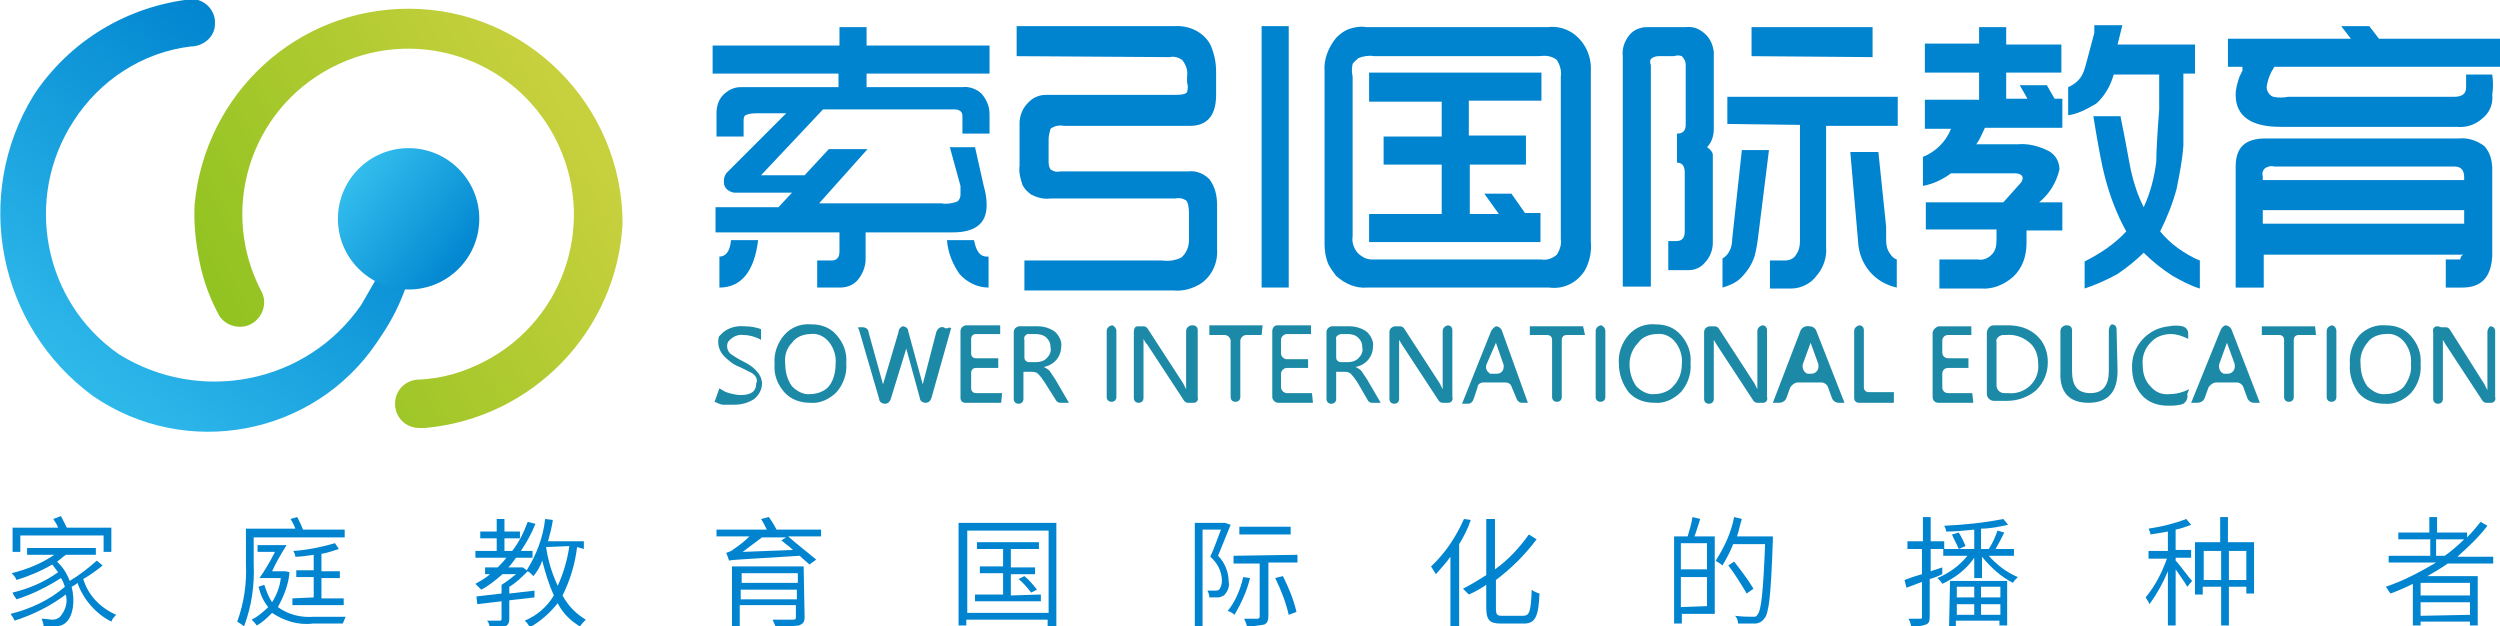
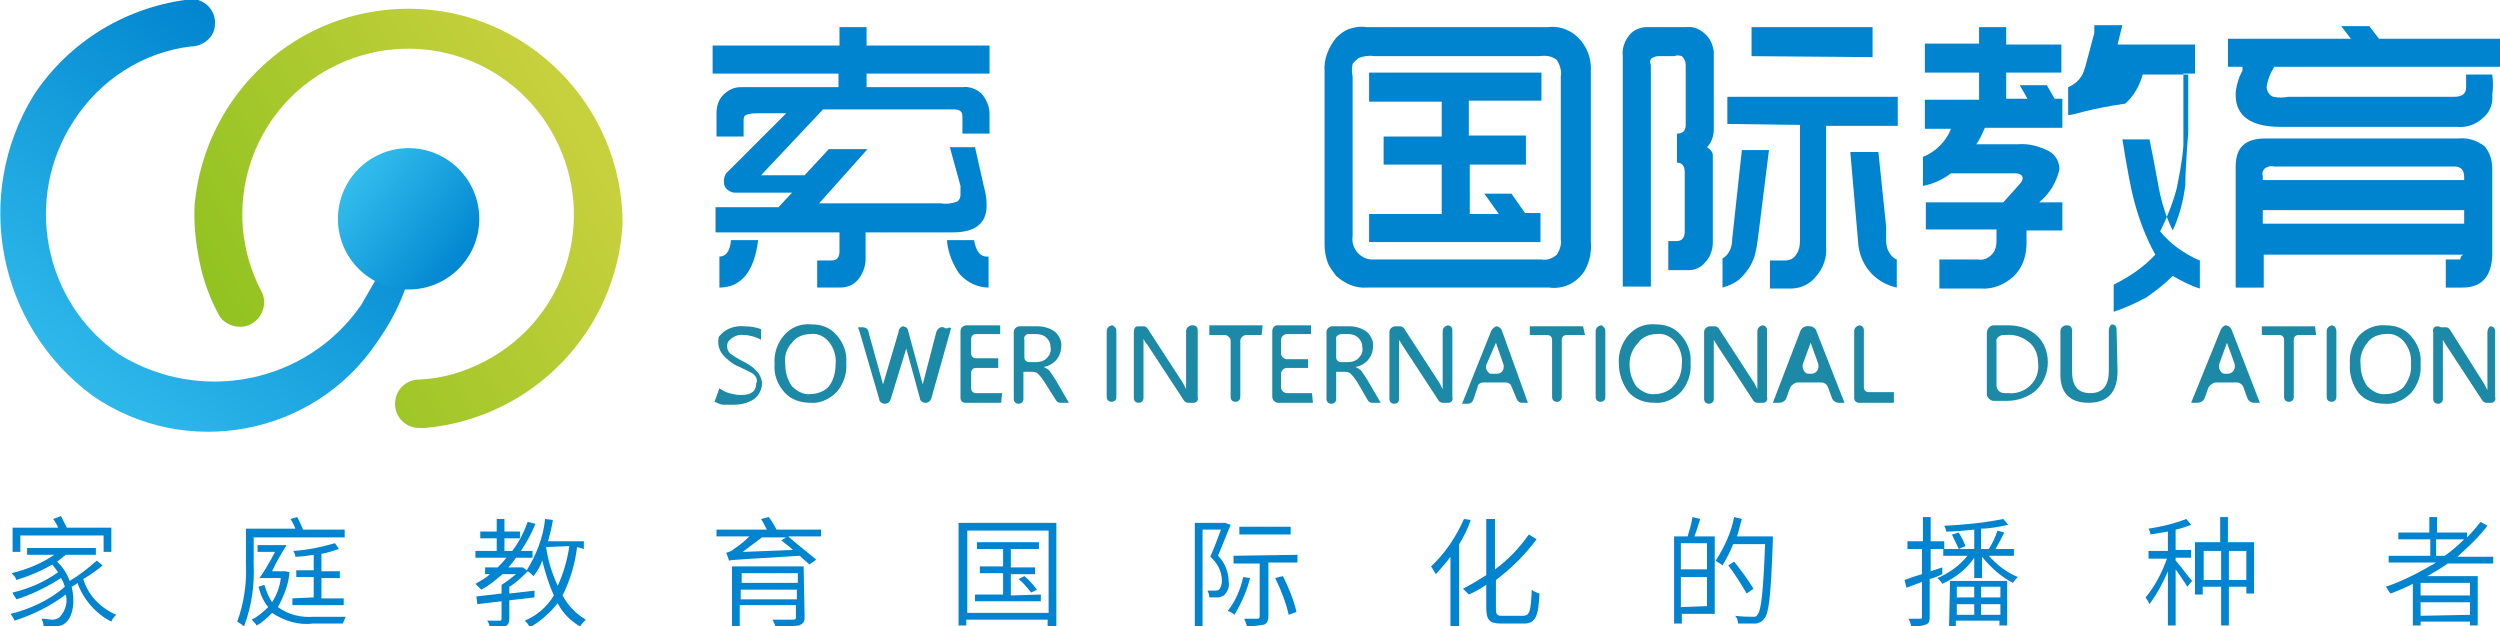
<svg xmlns="http://www.w3.org/2000/svg" version="1.1" id="图层_1" x="0px" y="0px" viewBox="0 0 258.2 64.7" style="enable-background:new 0 0 258.2 64.7;" xml:space="preserve">
  <style type="text/css">
	.st0{fill:#0084CF;}
	.st1{fill:#1C89A7;}
	.st2{fill:url(#SVGID_1_);}
	.st3{fill:url(#SVGID_2_);}
	.st4{fill:url(#SVGID_3_);}
</style>
  <title>未标题-3</title>
  <g>
    <path class="st0" d="M10.6,58.4c-0.6,0.5-1.3,1-2,1.4c0.5,1.7,1.8,3,3.4,3.7c-0.2,0.2-0.4,0.4-0.5,0.7c-1.6-0.8-2.9-2.3-3.5-4   c-0.2,0.2-0.4,0.3-0.6,0.4c0.4,1.6,0.1,3.1-0.6,3.7c-0.3,0.3-0.8,0.4-1.2,0.4c-0.3,0-0.7,0-1.1,0c0-0.3-0.1-0.5-0.2-0.8   c0.4,0,0.9,0.1,1.1,0.1c0.3,0,0.6-0.1,0.8-0.3C6.8,63,7,62.2,6.8,61.4c-1.6,1.2-3.4,2.1-5.3,2.7c-0.1-0.3-0.3-0.5-0.4-0.7   c2-0.5,4-1.4,5.6-2.8c-0.1-0.3-0.2-0.6-0.4-0.9c-1.4,0.9-3,1.7-4.6,2.2c-0.1-0.2-0.3-0.4-0.4-0.7c1.7-0.4,3.3-1.1,4.7-2.1   c-0.2-0.3-0.4-0.5-0.6-0.8C4.2,59,3,59.5,1.7,59.9c-0.1-0.3-0.3-0.5-0.5-0.7c1.6-0.4,3.1-1,4.4-1.9H2.8v-0.7h7.1v0.7H6.8   c-0.3,0.2-0.6,0.5-0.9,0.7c0.6,0.6,1,1.2,1.3,2c1-0.6,1.9-1.3,2.8-2.1L10.6,58.4z M2.1,57H1.3v-2.5H6c-0.1-0.3-0.3-0.6-0.5-0.9   l0.8-0.3c0.2,0.4,0.4,0.8,0.6,1.2h4.6V57h-0.8v-1.7H2.1V57z" />
    <path class="st0" d="M26.2,58.2c0.1,2.2-0.2,4.4-1,6.5c-0.2-0.2-0.4-0.3-0.7-0.5c0.7-1.9,1-4,0.9-6v-3.6h5.1   c-0.1-0.3-0.3-0.7-0.5-1l0.7-0.2c0.2,0.4,0.4,0.8,0.6,1.3h4.3v0.8h-9.4V58.2z M29.9,59.1c-0.1,1.3-0.6,2.5-1.2,3.6   c1.1,0.8,2.4,1.1,3.7,1c0.4,0,2.8,0,3.3,0c-0.1,0.2-0.2,0.5-0.3,0.7h-3.1c-1.5,0.2-3-0.3-4.2-1.1c-0.5,0.5-1,1-1.6,1.3   c-0.1-0.2-0.3-0.4-0.5-0.6c0.6-0.3,1.2-0.8,1.7-1.3c-0.5-0.6-0.8-1.3-1-2.1l0.6-0.2c0.2,0.6,0.4,1.2,0.8,1.8   c0.5-0.8,0.8-1.6,0.9-2.5h-2.2c0.5-0.7,1.1-1.7,1.6-2.7h-1.8v-0.7h3c-0.5,0.8-1.1,1.8-1.5,2.7h1.3h0.1L29.9,59.1z M32.4,61.7v-2.1   h-1.8v-0.7h1.8v-1.6c-0.7,0.1-1.3,0.2-1.9,0.2c0-0.2-0.1-0.4-0.2-0.6c1.5-0.1,2.9-0.4,4.3-0.8l0.4,0.6c-0.6,0.2-1.2,0.4-1.8,0.5   v1.8h1.9v0.7h-1.9v2.1h2.3v0.7h-5.3v-0.7L32.4,61.7z" />
    <path class="st0" d="M59.6,56.5c-0.2,1.7-0.7,3.4-1.5,5c0.6,1.1,1.4,1.9,2.4,2.5c-0.2,0.2-0.4,0.4-0.6,0.7c-1-0.6-1.8-1.4-2.3-2.4   c-0.8,1-1.8,1.9-2.9,2.5c-0.1-0.3-0.3-0.5-0.5-0.7c1.2-0.5,2.3-1.4,3-2.6c-0.5-1.1-0.9-2.4-1.2-3.6c-0.2,0.6-0.5,1.1-0.9,1.6   c-0.2-0.2-0.4-0.4-0.6-0.5c-0.6,0.6-1.2,1.2-1.9,1.6v0.7l2.6-0.3v0.7l-2.6,0.3v1.9c0,0.4-0.1,0.6-0.4,0.8c-0.5,0.1-1.1,0.2-1.6,0.1   c-0.1-0.3-0.1-0.5-0.3-0.7c0.6,0,1.2,0,1.3,0s0.2,0,0.2-0.2v-1.8l-2.5,0.3l-0.1-0.8l2.6-0.3v-0.9c0.5-0.3,1-0.7,1.5-1.1h-1.4   c-0.7,0.6-1.4,1.2-2.2,1.6c-0.2-0.2-0.4-0.4-0.6-0.6c0.5-0.3,1.1-0.6,1.5-1h-0.5v-0.7h1.3c0.3-0.3,0.6-0.6,0.9-1h-3.2v-0.7h2.2   v-1.3h-1.7v-0.7h1.7v-1.3h0.8v1.3h1.6v0.7h-1.6v1.3h0.8c0.7-0.9,1.2-1.9,1.6-3l0.8,0.2c-0.4,1-0.9,1.9-1.5,2.8H55v0.7h-1.7   c-0.3,0.4-0.5,0.7-0.8,1h1.4H54l0.4,0.3c1-1.6,1.7-3.4,1.9-5.3l0.8,0.1c-0.1,0.7-0.3,1.5-0.5,2.2h3.7v0.8L59.6,56.5z M56.4,56.5   c0.2,1.4,0.6,2.7,1.2,4c0.6-1.3,1-2.7,1.2-4.1L56.4,56.5L56.4,56.5z" />
    <path class="st0" d="M84.8,55.4h-3.4c0.9,0.8,2.2,1.8,2.9,2.4l-0.7,0.5c-0.2-0.2-0.6-0.5-1-0.9c-6.3,0.4-6.9,0.4-7.3,0.5   c-0.1-0.3-0.2-0.6-0.3-0.8c0.3-0.1,0.6-0.2,0.8-0.4c0.6-0.4,1.1-0.8,1.6-1.3H74v-0.7h5.2c-0.2-0.4-0.4-0.8-0.6-1.1l0.8-0.2   c0.3,0.4,0.6,0.9,0.8,1.3h4.6L84.8,55.4z M83.1,63.7c0,0.5-0.1,0.7-0.6,0.9c-0.8,0.1-1.6,0.1-2.4,0.1c-0.1-0.2-0.2-0.5-0.3-0.7   c0.9,0,1.8,0,2.1,0s0.3-0.1,0.3-0.3v-1.2h-5.8v2.2h-0.8v-6.2h7.4L83.1,63.7z M76.6,59.2v1h5.8v-1H76.6z M82.3,61.9v-1h-5.8v1H82.3z    M81.9,56.8c-0.4-0.4-0.9-0.7-1.2-1l0.5-0.3h-2.5C78,56,77.4,56.5,76.7,57L81.9,56.8z" />
    <path class="st0" d="M109.1,54v10.7h-0.9V64h-8.4v0.6H99V54H109.1z M108.3,63.3v-8.5h-8.4v8.5L108.3,63.3z M107.5,61.4v0.7h-6.8   v-0.7h2.9v-2.2h-2.4v-0.7h2.4v-1.8h-2.7v-0.7h6.4v0.7h-2.9v1.9h2.5v0.7h-2.5v2.2L107.5,61.4z M105.8,59.5c0.5,0.4,0.9,0.9,1.3,1.4   l-0.6,0.3c-0.4-0.5-0.8-1-1.3-1.4L105.8,59.5z" />
    <path class="st0" d="M127.1,54.2c-0.4,1-0.9,2.2-1.3,3.2c0.7,0.7,1.1,1.7,1.1,2.7c0.1,0.5-0.1,1-0.5,1.4c-0.2,0.1-0.4,0.2-0.6,0.2   c-0.3,0-0.6,0-0.9,0c0-0.3-0.1-0.5-0.2-0.7c0.3,0,0.6,0,0.8,0c0.1,0,0.3,0,0.4-0.1c0.2-0.2,0.3-0.6,0.3-0.9c0-1-0.5-1.9-1.2-2.5   c0.4-0.9,0.8-2,1.1-2.8h-1.9v10h-0.8V54h3h0.1L127.1,54.2z M129.1,59.7c-0.3,1.3-0.9,2.6-1.6,3.8c-0.2-0.2-0.4-0.3-0.7-0.4   c0.8-1,1.3-2.2,1.6-3.5L129.1,59.7z M134,57.3v0.8h-3v5.5c0,0.5-0.1,0.7-0.4,0.9c-0.6,0.1-1.2,0.2-1.8,0.2   c-0.1-0.3-0.2-0.6-0.3-0.8c0.7,0,1.3,0,1.4,0s0.2-0.1,0.2-0.2v-5.5h-2.7v-0.8L134,57.3z M133.3,55.2H128v-0.8h5.3V55.2z    M132.5,59.5c0.6,1.2,1.1,2.4,1.4,3.7l-0.8,0.3c-0.3-1.3-0.8-2.6-1.4-3.8L132.5,59.5z" />
    <path class="st0" d="M151.9,53.7c-0.3,0.9-0.7,1.7-1.2,2.5v8.6h-0.9v-7.3c-0.4,0.6-1,1.2-1.5,1.8c-0.2-0.3-0.3-0.5-0.5-0.8   c1.5-1.4,2.6-3.1,3.4-4.9L151.9,53.7z M157.3,63.6c0.7,0,0.8-0.5,0.9-2.7c0.2,0.2,0.5,0.3,0.8,0.4c-0.1,2.3-0.4,3.1-1.6,3.1H155   c-1.2,0-1.5-0.4-1.5-1.7v-2.3c-0.6,0.4-1.1,0.7-1.8,1c-0.2-0.2-0.4-0.4-0.6-0.6c0.8-0.4,1.6-0.9,2.4-1.4v-5.8h0.9v5.2   c1.4-1,2.5-2.2,3.5-3.6l0.8,0.5c-1.2,1.6-2.6,3-4.2,4.2v2.9c0,0.7,0.1,0.8,0.7,0.8L157.3,63.6z" />
    <path class="st0" d="M175.6,53.6c-0.2,0.6-0.4,1.3-0.6,1.8h2.1v8h-3.4v1h-0.8v-9h1.4c0.2-0.7,0.4-1.3,0.5-2L175.6,53.6z    M176.3,56.1h-2.7v2.7h2.7V56.1z M176.3,62.6v-3h-2.7v3.1L176.3,62.6z M183.1,55.8c-0.2,5.7-0.4,7.6-0.9,8.1   c-0.2,0.3-0.6,0.5-0.9,0.5c-0.6,0-1.2,0-1.8,0c0-0.3-0.1-0.6-0.3-0.8c0.8,0.1,1.5,0.1,1.8,0.1s0.4,0,0.5-0.2   c0.4-0.4,0.6-2.3,0.8-7.3H179c-0.3,0.8-0.7,1.5-1.1,2.2c-0.2-0.2-0.5-0.3-0.7-0.5c0.9-1.4,1.6-2.9,1.9-4.5l0.8,0.2   c-0.2,0.6-0.3,1.2-0.5,1.8h3.7L183.1,55.8z M180.4,61.3c-0.6-1-1.2-2-1.9-2.9l0.6-0.4c0.7,0.9,1.4,1.8,2,2.8L180.4,61.3z" />
    <path class="st0" d="M200.6,59.3c-0.4,0.2-0.9,0.4-1.3,0.5v3.9c0,0.5-0.1,0.7-0.4,0.8c-0.5,0.2-1,0.2-1.5,0.2   c-0.1-0.3-0.1-0.5-0.3-0.8c0.6,0,1,0,1.2,0s0.2,0,0.2-0.2v-3.6l-1.6,0.6l-0.2-0.8c0.5-0.2,1.1-0.4,1.8-0.6v-2.6H197v-0.8h1.6v-2.5   h0.8v2.5h1.4v0.8h-1.4V59l1.2-0.4L200.6,59.3z M205.4,57.4c0.8,0.9,1.8,1.7,3,2.2c-0.2,0.2-0.4,0.4-0.5,0.6   c-1.2-0.6-2.3-1.6-3.2-2.7v2.2h-0.8v-2.1c-0.8,1.2-2,2.1-3.3,2.7c-0.1-0.2-0.3-0.4-0.5-0.6c1.2-0.5,2.3-1.3,3.1-2.3h-2.5v-0.7h3.2   v-2c-1,0.1-2,0.2-2.9,0.2c0-0.2-0.1-0.4-0.2-0.6c2.1-0.1,4.1-0.3,6.1-0.7l0.5,0.6c-0.9,0.2-1.9,0.4-2.8,0.4v2.1h0.8   c0.4-0.6,0.7-1.3,0.9-1.9l0.7,0.2c-0.3,0.6-0.6,1.2-0.9,1.7h1.9v0.7L205.4,57.4z M201.4,60h5.9v4.6h-0.8v-0.5h-4.5v0.6h-0.7   L201.4,60z M202.3,55c0.3,0.5,0.5,0.9,0.7,1.4l-0.7,0.3c-0.2-0.5-0.5-1-0.7-1.5L202.3,55z M202.1,60.6v1.1h1.8v-1.1H202.1z    M203.9,63.5v-1.1h-1.8v1.1H203.9z M206.6,60.6h-2v1.1h2V60.6z M206.6,63.5v-1.1h-2v1.1H206.6z" />
    <path class="st0" d="M224.7,57.9c0.4,0.4,1.4,1.8,1.7,2.1l-0.5,0.6c-0.2-0.4-0.8-1.2-1.2-1.8v5.8h-0.8V59c-0.5,1.2-1.1,2.3-1.9,3.4   c-0.1-0.3-0.3-0.5-0.4-0.7c1-1.2,1.7-2.6,2.2-4h-1.9v-0.8h2v-2c-0.6,0.1-1.2,0.2-1.8,0.3c0-0.2-0.1-0.4-0.2-0.6   c1.3-0.2,2.6-0.5,3.9-1l0.5,0.6c-0.5,0.2-1.1,0.4-1.6,0.5v2.1h1.6v0.8h-1.6L224.7,57.9z M232.8,56v5.3H232v-0.7h-1.8v4h-0.8v-4   h-1.9v0.8h-0.8V56h2.6v-2.6h0.8V56H232.8z M229.4,59.9v-3h-1.8v3H229.4z M232,59.9v-3h-1.8v3H232z" />
    <path class="st0" d="M252.8,58.2c-0.7,0.5-1.4,0.9-2.1,1.3h5.2v5.1h-0.8v-0.4H250v0.4h-0.8v-4.3c-0.8,0.4-1.5,0.7-2.3,1   c-0.2-0.2-0.3-0.5-0.5-0.7c1.8-0.6,3.5-1.5,5.2-2.5h-4.9v-0.7h4.3v-1.7h-3.3V55h3.2v-1.6h0.8V55h3.1v0.5c0.5-0.5,1-1.1,1.4-1.6   l0.7,0.4c-0.9,1.2-2,2.2-3.1,3.2h3.7v0.7H252.8z M255.1,60.2H250v1.3h5.1V60.2z M255.1,63.5v-1.3H250v1.4L255.1,63.5z M252.5,57.4   c0.7-0.5,1.4-1.1,2-1.7h-2.9v1.7H252.5z" />
  </g>
-   <path class="st0" d="M105,5.8V2.7h16.3c1.5-0.1,3,0.6,3.7,1.9c0.4,0.9,0.6,1.8,0.6,2.8v2.4c0,2.1-0.9,3.2-2.7,3.2h-13  c-0.5-0.1-1,0-1.4,0.3c-0.1,0.4-0.2,0.7-0.2,1.1v2.2c0,0.3,0,0.6,0.2,0.9c0.3,0.2,0.6,0.3,1,0.2h13.2c0.8-0.1,1.6,0.2,2.2,0.8  c0.6,0.8,0.8,1.7,0.8,2.7v4.5c0.1,1.4-0.5,2.8-1.7,3.6c-0.8,0.5-1.8,0.8-2.8,0.7h-15.4v-3.1h14.2c0.7,0.1,1.4,0,2-0.3  c0.5-0.4,0.8-1.1,0.8-1.8v-2.7c0-0.7-0.1-1.2-0.3-1.4c-0.3-0.2-0.7-0.3-1.1-0.2h-12.9c-0.7,0.1-1.4-0.1-2-0.4  c-0.4-0.3-0.7-0.6-0.9-1c-0.2-0.6-0.4-1.3-0.3-2v-4.4c0-0.7,0.3-1.5,0.8-2c0.5-0.6,1.2-0.9,1.9-0.9h13.4c0.7,0,1.1-0.1,1.2-0.3  c0.1-0.3,0.1-0.7,0-1V7.9c0.1-0.6-0.1-1.2-0.5-1.7c-0.4-0.3-0.9-0.4-1.3-0.3L105,5.8z M130.3,29.7v-27h2.8v27H130.3z" />
  <path class="st0" d="M136.8,25.2V7.4c-0.1-1.3,0.4-2.5,1.2-3.5c0.4-0.4,0.8-0.7,1.3-0.9c0.6-0.2,1.2-0.3,1.8-0.2h18.8  c0.9-0.1,1.7,0.1,2.5,0.6c1.3,0.9,2,2.4,1.9,4v17.5c0.1,1-0.1,2.1-0.6,3c-0.8,1.3-2.2,2-3.7,1.8h-18.8c-1.2,0.1-2.3-0.4-3.2-1.2  c-0.3-0.4-0.6-0.8-0.8-1.2C136.9,26.6,136.8,25.9,136.8,25.2z M141.7,26.8h17.5c0.6,0.1,1.1-0.1,1.6-0.5c0.3-0.5,0.5-1.1,0.4-1.6  V7.9c0.1-0.6-0.1-1.2-0.4-1.7c-0.5-0.4-1.1-0.5-1.8-0.4h-17.1c-0.5-0.1-1.1,0-1.6,0.2c-0.2,0.2-0.5,0.4-0.6,0.6  c-0.1,0.4-0.1,0.9,0,1.3v16.5c-0.1,0.6,0.1,1.2,0.5,1.7C140.7,26.6,141.2,26.8,141.7,26.8L141.7,26.8z M154.8,22.1l-1.5-2.1h2.8  l1.4,2h1.6V25h-17.7v-2.9h7.5V17h-6v-2.9h6v-3.6h-7.5V7.5h17.8v2.9h-7.5v3.6h5.9V17h-5.8v5.1L154.8,22.1z" />
  <path class="st0" d="M167.6,29.7V5.8c-0.1-0.8,0.2-1.6,0.7-2.2c0.4-0.5,1.1-0.8,1.8-0.8h4c0.8-0.1,1.5,0.2,2.1,0.8  c0.5,0.5,0.7,1.1,0.8,1.7v8c0,0.7-0.2,1.4-0.7,1.9c0.3,0.2,0.6,0.5,0.6,0.8c0,0.3,0,0.6,0,0.9v8.2c0,0.7-0.3,1.5-0.8,2  c-0.4,0.5-1,0.8-1.7,0.8h-2.1v-3h0.8c0.6,0,0.9-0.3,0.9-1v-6.1c0-0.7-0.3-1-0.8-1l0,0v-3l0,0c0.6,0,0.9-0.3,0.9-0.9V6.7  c0-0.3-0.1-0.6-0.4-0.9c-0.3-0.1-0.5-0.1-0.8,0h-1.6c-0.3,0-0.6,0.1-0.8,0.3c-0.1,0.2-0.1,0.4,0,0.6v22.9H167.6z M177.9,29.7v-3  c0.7-0.4,1-1.2,1-2l1-9.2h2.8l-1.1,8.8c-0.1,0.8-0.2,1.5-0.4,2.2c-0.3,0.9-0.8,1.6-1.4,2.2C179.3,29.2,178.6,29.5,177.9,29.7  L177.9,29.7z M178.4,12.8v-2.8H196V13h-7.4v12.5c0.1,1.1-0.3,2.2-1,3c-0.6,0.8-1.6,1.3-2.6,1.3h-2.2v-2.9h1.6c0.4,0,0.9-0.2,1.1-0.6  c0.3-0.4,0.4-0.9,0.4-1.4V12.9L178.4,12.8z M180.9,5.8V2.8h12.5v3.1L180.9,5.8z M191.1,15.7h2.9l0.8,7.7v1.4c0,0.5,0.1,1,0.4,1.4  c0.2,0.3,0.4,0.5,0.7,0.6v2.9c-2.3-0.5-3.9-2.4-4-4.8L191.1,15.7z" />
-   <path class="st0" d="M198.9,23.8v-2.9h8l1.7-1.9c0.2-0.2,0.3-0.4,0.3-0.6c0-0.3-0.3-0.5-0.8-0.5h-6.6c-0.8,0.6-1.8,1.1-2.9,1.3v-3  c1.3-0.5,2.4-1.6,2.9-2.9h-2.7v-3h5.6V7.5h-5.6v-3h5.6V2.8h2.8v1.8h5.7v2.9h-5.7v2.7h2.2l-0.8-1.4h2.8l0.8,1.4h0.8v3h-8  c-0.3,0.6-0.5,1.2-0.9,1.7h4.3c1.1-0.1,2.2,0.2,3.2,0.7c0.7,0.4,1.1,1.1,1.1,1.9c-0.3,1.3-1,2.5-2.1,3.4h2.4v2.9h-3.7v1.3  c0,1.3-0.4,2.6-1.4,3.5c-0.9,0.8-2.1,1.3-3.3,1.2h-4.3v-3h4c0.5,0.1,1-0.1,1.4-0.5c0.4-0.4,0.5-0.9,0.5-1.5v-1.1H198.9z M213.6,11.9  V9c0.7-0.3,1.3-0.8,1.6-1.6c0.2-0.5,0.5-1.8,1.1-4V2.6h2.9l-0.5,2h8v3h-1.2c0,3.3,0,5.7,0,7.4c-0.1,1.5-0.4,3-0.7,4.5  c-0.4,1.5-1,3-1.7,4.4c0.5,0.6,1.1,1.2,1.8,1.7c0.7,0.5,1.5,1,2.3,1.3v2.9c-1-0.3-1.9-0.8-2.8-1.3c-1.1-0.7-2.1-1.5-3-2.4  c-0.8,0.8-1.7,1.5-2.7,2.2c-1.1,0.6-2.2,1.1-3.4,1.5v-2.8c1.6-0.8,3.1-1.8,4.3-3.1c-1-1.8-1.7-3.7-2.2-5.6c-0.3-1.1-0.7-3.2-1.2-6.3  h2.8c0.6,2.9,0.9,4.8,1.1,5.7c0.3,1.3,0.7,2.5,1.3,3.7c0.7-1.5,1.1-3.1,1.3-4.7c0-1,0.1-2.8,0.3-5.4V7.7h-4.7  c-0.3,1.1-0.9,2.2-1.8,3C215.5,11.3,214.5,11.8,213.6,11.9L213.6,11.9z" />
+   <path class="st0" d="M198.9,23.8v-2.9h8l1.7-1.9c0.2-0.2,0.3-0.4,0.3-0.6c0-0.3-0.3-0.5-0.8-0.5h-6.6c-0.8,0.6-1.8,1.1-2.9,1.3v-3  c1.3-0.5,2.4-1.6,2.9-2.9h-2.7v-3h5.6V7.5h-5.6v-3h5.6V2.8h2.8v1.8h5.7v2.9h-5.7v2.7h2.2l-0.8-1.4h2.8l0.8,1.4h0.8v3h-8  c-0.3,0.6-0.5,1.2-0.9,1.7h4.3c1.1-0.1,2.2,0.2,3.2,0.7c0.7,0.4,1.1,1.1,1.1,1.9c-0.3,1.3-1,2.5-2.1,3.4h2.4v2.9h-3.7v1.3  c0,1.3-0.4,2.6-1.4,3.5c-0.9,0.8-2.1,1.3-3.3,1.2h-4.3v-3h4c0.5,0.1,1-0.1,1.4-0.5c0.4-0.4,0.5-0.9,0.5-1.5v-1.1H198.9z M213.6,11.9  V9c0.7-0.3,1.3-0.8,1.6-1.6c0.2-0.5,0.5-1.8,1.1-4V2.6h2.9l-0.5,2h8v3h-1.2c0,3.3,0,5.7,0,7.4c-0.1,1.5-0.4,3-0.7,4.5  c-0.4,1.5-1,3-1.7,4.4c0.5,0.6,1.1,1.2,1.8,1.7c0.7,0.5,1.5,1,2.3,1.3v2.9c-1-0.3-1.9-0.8-2.8-1.3c-0.8,0.8-1.7,1.5-2.7,2.2c-1.1,0.6-2.2,1.1-3.4,1.5v-2.8c1.6-0.8,3.1-1.8,4.3-3.1c-1-1.8-1.7-3.7-2.2-5.6c-0.3-1.1-0.7-3.2-1.2-6.3  h2.8c0.6,2.9,0.9,4.8,1.1,5.7c0.3,1.3,0.7,2.5,1.3,3.7c0.7-1.5,1.1-3.1,1.3-4.7c0-1,0.1-2.8,0.3-5.4V7.7h-4.7  c-0.3,1.1-0.9,2.2-1.8,3C215.5,11.3,214.5,11.8,213.6,11.9L213.6,11.9z" />
  <path class="st0" d="M230.1,6.9V4h12.7l-1-1.3h2.9l1,1.3h12.6v2.9h-23.4c-0.4,0.6-0.7,1.3-0.8,2.1c0,0.4,0.3,0.9,0.7,1  c0.5,0.1,1,0.1,1.5,0h17.1c0.9,0,1.3-0.3,1.3-1c0-0.3,0-0.5,0-0.8V7.7h2.7c0.1,0.7,0.1,1.4,0,2.1c0.1,1-0.3,1.9-1.1,2.5  c-0.7,0.6-1.6,0.9-2.6,0.8h-18.2c-3,0-4.6-1.1-4.6-3.3c0-0.7,0.2-1.3,0.4-1.9l0.3-0.6V6.9H230.1z M230.9,29.7V17.2  c0-2,1-2.9,3.1-2.9h19.9c1-0.1,1.9,0.2,2.7,0.8c0.6,0.7,0.8,1.5,0.8,2.4v8.9c-0.1,2.2-1.1,3.3-3.1,3.3h-1.7v-2.9h1.5  c0-0.2,0.1-0.4,0.3-0.5h-20.6v3.4H230.9z M233.7,18.6h20.8v-0.3c0-0.7-0.3-1.1-1-1.1h-18.6c-0.4-0.1-0.7,0-1,0.2  c-0.2,0.2-0.3,0.5-0.2,0.8L233.7,18.6z M233.7,23.1h20.8v-1.4h-20.8V23.1z" />
  <path class="st0" d="M102.2,7.6V4.7H89.5V2.8h-2.8v1.9H73.6v2.9h13V9H76.5c-0.7,0-1.3,0.3-1.8,0.8C74.2,10.3,74,11,74,11.7v2.4h2.8  v-1.6c0-0.2,0-0.5,0.2-0.6c0.4-0.2,0.9-0.2,1.3-0.2h2.9l-6.1,6.1c-0.3,0.3-0.4,0.8-0.3,1.3c0.1,0.4,0.5,0.7,1,0.8h6l-1.4,1.5h-6.5  V24h12.8v2c0,0.6-0.3,0.9-0.8,0.9h-1.5v2.8h2.3c0.7,0,1.4-0.2,1.9-0.8c0.5-0.6,0.8-1.4,0.8-2.1v-2.8h9c2.3,0,3.5-0.9,3.5-2.8  c0-0.7-0.1-1.3-0.3-2l-0.9-4h-2.6l1.1,4c0,0.3,0,0.6,0,0.9c0,0.3-0.1,0.5-0.3,0.7c-0.5,0.2-1.1,0.3-1.7,0.2H84.6l5-5.6h-4l-2.5,2.7  h-4.5l6.4-6.8h13.5c0.6,0,0.9,0.2,0.9,0.7v1.8h2.8v-2c0-0.8-0.3-1.5-0.8-2.1c-0.5-0.5-1.3-0.8-2-0.7h-9.9V7.6H102.2z" />
  <path class="st0" d="M74.3,26.5L74.3,26.5v3.2c2.2,0,3.6-1.6,4-4.9h-2.8C75.4,25.9,75,26.5,74.3,26.5z" />
  <path class="st0" d="M100.6,24.8h-2.8c0.1,1.3,0.6,2.5,1.3,3.5c0.8,0.9,1.9,1.4,3,1.4v-3.2h-0.2C101.2,26.5,100.8,25.9,100.6,24.8z" />
  <path class="st1" d="M74.3,40.1c0.3,0.2,0.6,0.4,1,0.5c0.4,0.1,0.8,0.2,1.2,0.2c1.1,0,1.6-0.4,1.6-1.2c0.1-0.2,0.1-0.4,0-0.6  c-0.1-0.2-0.3-0.4-0.5-0.5l-1.2-0.6c-0.6-0.2-1.1-0.6-1.6-1.1c-0.5-0.5-0.7-1.2-0.6-1.8c0-0.2,0.1-0.3,0.2-0.4  c0.6-0.7,1.6-1,2.5-0.9c0.6,0,1.2,0.1,1.7,0.3v1.1c-0.5-0.3-1.2-0.5-1.8-0.5c-0.6-0.1-1.2,0.2-1.6,0.7c-0.2,0.4-0.1,0.9,0.2,1.2  c0.4,0.3,0.9,0.6,1.3,0.8c0.6,0.3,1.1,0.6,1.5,1.1c0.3,0.3,0.5,0.8,0.5,1.2c0,0.6-0.3,1.2-0.8,1.6c-0.6,0.4-1.3,0.6-2.1,0.6h-1.1  c-0.3,0-0.6-0.2-0.9-0.3L74.3,40.1z" />
  <path class="st1" d="M80,37.6c-0.1-1.1,0.3-2.2,1-3c0.7-0.8,1.7-1.2,2.8-1.1c1,0,1.9,0.3,2.6,1.1c0.7,0.8,1.1,1.8,1,2.9  c0.1,1.1-0.3,2.2-1,3c-0.7,0.7-1.7,1.2-2.7,1.1c-1,0-2-0.3-2.7-1.1C80.3,39.7,79.9,38.7,80,37.6z M81.1,37.6c0,0.8,0.2,1.6,0.7,2.3  c0.5,0.5,1.2,0.9,1.9,0.8c0.7,0,1.5-0.3,1.9-0.8c0.5-0.6,0.7-1.5,0.7-2.3c0.1-0.8-0.2-1.7-0.7-2.3c-0.5-0.6-1.2-0.9-1.9-0.8  c-0.7,0-1.5,0.3-1.9,0.9C81.2,36,81,36.8,81.1,37.6L81.1,37.6z" />
  <path class="st1" d="M98.2,34l-2,7.1c-0.1,0.3-0.3,0.5-0.6,0.5l0,0c-0.3,0-0.6-0.2-0.6-0.5l-1.4-5.1c0-0.3,0-0.5,0-0.8l0,0  c0,0.3,0,0.5,0,0.8L92,41.2c-0.1,0.3-0.3,0.5-0.6,0.5l0,0c-0.3,0-0.6-0.2-0.6-0.5L88.7,34c-0.1-0.1-0.1-0.2,0-0.2h0.4  c0.3,0,0.6,0.2,0.6,0.5l1.5,5.4c0,0.3,0,0.5,0,0.8l0,0c0-0.3,0-0.5,0-0.8l1.6-5.4c0-0.3,0.2-0.5,0.4-0.6l0,0c0.3,0,0.6,0.2,0.6,0.5  l1.5,5.5c0,0.3,0,0.5,0,0.8l0,0c0-0.3,0-0.5,0-0.8l1.4-5.4c0.1-0.3,0.4-0.6,0.7-0.5c0.1,0,0.1,0,0.2,0.1h0.3c0.1-0.1,0.2-0.1,0.3,0  S98.3,33.9,98.2,34L98.2,34z" />
  <path class="st1" d="M103.4,41.6h-3.7c-0.3,0-0.5-0.2-0.5-0.5v-6.9c0-0.3,0.2-0.5,0.5-0.6h3.6v0.9h-2.5c-0.3,0-0.5,0.2-0.5,0.5v1.5  c0,0.3,0.2,0.5,0.5,0.5h2.3V38h-2.3c-0.3,0-0.5,0.2-0.5,0.5v1.6c0,0.3,0.2,0.5,0.5,0.5h2.7L103.4,41.6z" />
  <path class="st1" d="M110.4,41.6h-0.9c-0.2,0-0.3-0.1-0.4-0.2l-1.2-1.9c-0.2-0.3-0.4-0.6-0.7-0.9c-0.2-0.2-0.5-0.2-0.8-0.2h-0.7v2.8  c0,0.3-0.2,0.5-0.5,0.5l0,0c-0.3,0-0.5-0.2-0.5-0.5v-6.9c0-0.3,0.2-0.5,0.5-0.6h2c0.6,0,1.3,0.2,1.8,0.6c0.4,0.4,0.7,1,0.6,1.5  c0,1-0.7,1.9-1.8,2.1l0,0c0.2,0.1,0.4,0.2,0.6,0.4c0.2,0.3,0.4,0.6,0.6,0.9L110.4,41.6z M105.8,35.1v1.8c0,0.3,0.2,0.5,0.5,0.5h0.7  c0.4,0,0.8-0.1,1.1-0.4c0.3-0.3,0.5-0.7,0.4-1.1c0-0.4-0.1-0.7-0.4-1c-0.3-0.3-0.7-0.4-1.2-0.4h-0.8  C105.9,34.6,105.7,34.8,105.8,35.1z" />
  <path class="st1" d="M115.3,34.2V41c0,0.3-0.2,0.5-0.5,0.5l0,0c-0.3,0-0.5-0.2-0.5-0.5v-6.8c0-0.3,0.2-0.5,0.5-0.6h0.1  C115.1,33.7,115.3,33.9,115.3,34.2L115.3,34.2z" />
  <path class="st1" d="M123.1,41.6h-0.4c-0.2,0-0.3-0.1-0.4-0.2l-3.8-5.8c-0.2-0.2-0.3-0.4-0.4-0.6l0,0c0,0.4,0,0.7,0,1.1v5  c0,0.3-0.2,0.5-0.5,0.5l0,0c-0.3,0-0.5-0.2-0.5-0.5v-6.8c0-0.3,0.1-0.6,0.4-0.6c0.1,0,0.2,0,0.3,0h0.3c0.2,0,0.3,0.1,0.4,0.2  l3.7,5.7l0.3,0.6l0,0c0-0.4,0-0.8,0-1.2v-4.8c0-0.3,0.2-0.5,0.5-0.6c0.1,0,0.1,0,0.2,0l0,0c0.3,0,0.5,0.2,0.5,0.5V41  c0.1,0.3-0.1,0.6-0.4,0.6L123.1,41.6z" />
  <path class="st1" d="M130.3,34.6h-1.6c-0.3,0-0.6,0.3-0.6,0.6v0l0,0v5.8c0,0.3-0.2,0.5-0.5,0.5l0,0l0,0c-0.3,0-0.5-0.2-0.5-0.5v0  v-5.8c0-0.3-0.3-0.6-0.6-0.6h-1.6v-1h5.5L130.3,34.6z" />
  <path class="st1" d="M135.6,41.6H132c-0.3,0-0.6-0.3-0.6-0.6v-6.8c0-0.3,0.2-0.6,0.5-0.6h3.5v0.9h-2.5c-0.3,0-0.6,0.3-0.6,0.6v1.4  c0,0.3,0.3,0.6,0.6,0.6h2.2V38h-2.2c-0.3,0-0.6,0.3-0.6,0.6V40c0,0.3,0.3,0.6,0.6,0.6h2.6L135.6,41.6z" />
  <path class="st1" d="M142.6,41.6h-0.9c-0.2,0-0.3-0.1-0.4-0.2l-1.1-1.9c-0.2-0.3-0.4-0.6-0.7-0.9c-0.2-0.2-0.5-0.2-0.8-0.2h-0.7v2.8  c0,0.3-0.2,0.5-0.5,0.5l0,0l0,0c-0.3,0-0.5-0.2-0.5-0.5v0l0,0v-6.9c0-0.3,0.2-0.5,0.5-0.6c0,0,0,0,0,0h1.9c0.6,0,1.3,0.2,1.8,0.6  c0.4,0.4,0.7,1,0.6,1.5c0,1-0.7,1.9-1.8,2.1l0,0c0.2,0.1,0.4,0.2,0.6,0.4c0.2,0.3,0.4,0.6,0.6,0.9L142.6,41.6z M138,35.1v1.8  c0,0.3,0.2,0.5,0.5,0.5l0,0h0.7c0.4,0,0.8-0.1,1.1-0.4c0.3-0.3,0.5-0.7,0.4-1.1c0-0.4-0.1-0.7-0.4-1c-0.3-0.3-0.7-0.4-1.1-0.4h-0.7  C138.1,34.6,137.9,34.8,138,35.1L138,35.1z" />
  <path class="st1" d="M149.4,41.6H149c-0.2,0-0.3-0.1-0.4-0.2l-3.8-5.8c-0.1-0.2-0.2-0.3-0.3-0.5l0,0c0,0.4,0,0.7,0,1.1v5  c0,0.3-0.2,0.5-0.5,0.5l0,0l0,0c-0.3,0-0.5-0.2-0.5-0.5v0l0,0v-6.9c0-0.3,0.2-0.5,0.5-0.6h0.6c0.2,0,0.3,0.1,0.4,0.2l3.7,5.7  l0.3,0.6l0,0c0-0.4,0-0.8,0-1.2v-4.8c0-0.3,0.2-0.5,0.5-0.6l0,0c0.3,0,0.5,0.2,0.5,0.5v0l0,0V41c0.1,0.3-0.1,0.6-0.4,0.6L149.4,41.6  z" />
  <path class="st1" d="M157.8,41.6h-0.6c-0.3,0-0.5-0.2-0.6-0.5l-0.5-1.2c-0.1-0.3-0.4-0.4-0.6-0.4h-2.3c-0.3,0-0.6,0.2-0.6,0.5  l-0.4,1.2c-0.1,0.3-0.3,0.5-0.6,0.5h-0.6l3-7.5c0.1-0.2,0.3-0.4,0.5-0.5l0,0c0.3,0,0.5,0.2,0.6,0.4L157.8,41.6z M154.6,38.6  c0.4,0,0.7-0.3,0.7-0.7c0-0.1,0-0.2,0-0.2l-0.8-2.3c0-0.2,0-0.4,0-0.6l0,0c0,0.2,0,0.4,0,0.6l-1,2.3c-0.1,0.4,0.1,0.7,0.4,0.9  c0.1,0,0.2,0,0.2,0L154.6,38.6z" />
  <path class="st1" d="M163.7,34.6h-1.9c-0.3,0-0.5,0.2-0.5,0.5v0l0,0V41c0,0.3-0.2,0.5-0.5,0.5l0,0l0,0c-0.3,0-0.5-0.2-0.5-0.5v0l0,0  v-5.9c0-0.3-0.2-0.5-0.5-0.5l0,0H158v-0.9h5.5L163.7,34.6z" />
  <path class="st1" d="M165.8,34.2V41c0,0.3-0.2,0.5-0.5,0.5l0,0l0,0c-0.3,0-0.5-0.2-0.5-0.5v0l0,0v-6.8c0-0.3,0.2-0.5,0.5-0.6h0.1  C165.6,33.7,165.8,33.9,165.8,34.2L165.8,34.2z" />
  <path class="st1" d="M167.2,37.6c-0.1-1.1,0.3-2.2,1-3c0.7-0.8,1.7-1.2,2.8-1.1c1,0,1.9,0.3,2.6,1.1c0.7,0.8,1.1,1.8,1,2.9  c0.1,1.1-0.3,2.2-1,3c-0.7,0.7-1.7,1.2-2.7,1.1c-1,0-2-0.3-2.7-1.1C167.6,39.7,167.2,38.7,167.2,37.6z M168.3,37.6  c0,0.8,0.2,1.6,0.7,2.3c0.5,0.5,1.2,0.9,1.9,0.8c0.7,0,1.5-0.3,1.9-0.8c0.6-0.6,0.9-1.4,0.9-2.3c0.1-0.8-0.2-1.7-0.7-2.3  c-0.5-0.6-1.2-0.9-1.9-0.8c-0.7,0-1.5,0.3-1.9,0.9C168.6,36,168.3,36.8,168.3,37.6L168.3,37.6z" />
  <path class="st1" d="M181.9,41.6h-0.4c-0.2,0-0.3-0.1-0.4-0.2l-3.8-5.8c-0.1-0.2-0.2-0.3-0.3-0.5l0,0c0,0.4,0,0.7,0,1.1v5  c0,0.3-0.2,0.5-0.5,0.5l0,0l0,0c-0.3,0-0.5-0.2-0.5-0.5v0l0,0v-6.9c0-0.3,0.2-0.5,0.5-0.6h0.6c0.2,0,0.3,0.1,0.4,0.2l3.7,5.7  l0.3,0.6l0,0c0-0.4,0-0.8,0-1.2v-4.8c0-0.3,0.2-0.5,0.5-0.6l0,0c0.3,0,0.5,0.2,0.5,0.5v0l0,0V41c0.1,0.3-0.1,0.6-0.4,0.6L181.9,41.6  z" />
  <path class="st1" d="M190.5,41.6h-0.6c-0.3,0-0.6-0.2-0.7-0.5l-0.4-1.1c-0.1-0.3-0.4-0.5-0.7-0.5h-2.4c-0.3,0-0.6,0.2-0.8,0.5  l-0.4,1.1c-0.1,0.3-0.4,0.5-0.8,0.5h-0.6l2.8-7.3c0.1-0.4,0.5-0.7,1-0.6c0,0,0,0,0,0l0,0c0.3,0,0.6,0.2,0.7,0.5L190.5,41.6z   M187.1,38.6c0.4,0,0.8-0.4,0.7-0.9c0,0,0-0.1,0-0.1l-0.8-2.2c0-0.2,0-0.4,0-0.6l0,0c0,0.2,0,0.4,0,0.6l-0.8,2.2  c-0.1,0.4,0.1,0.9,0.5,1h0.2H187.1z" />
  <path class="st1" d="M195.6,41.6H192c-0.3,0-0.5-0.2-0.5-0.5v0l0,0v-6.9c0-0.3,0.2-0.5,0.5-0.6c0,0,0,0,0,0l0,0  c0.3,0,0.5,0.2,0.5,0.5v0l0,0v5.9c0,0.3,0.2,0.5,0.5,0.5l0,0h2.6V41.6z" />
-   <path class="st1" d="M203.8,41.6h-3.6c-0.4,0-0.6-0.3-0.6-0.6v-6.6c0-0.3,0.3-0.6,0.6-0.7h3.4v0.9h-2.4c-0.4,0-0.6,0.3-0.6,0.6v1.2  c0,0.4,0.3,0.6,0.6,0.6h2.1V38h-2.1c-0.4,0-0.6,0.3-0.6,0.6V40c0,0.4,0.3,0.6,0.6,0.6h2.5L203.8,41.6z" />
  <path class="st1" d="M205.2,40.7v-6.3c0-0.4,0.3-0.8,0.7-0.8h1.5c1.1,0,2.1,0.3,2.9,1c0.8,0.7,1.2,1.7,1.2,2.8  c0,1.1-0.4,2.1-1.2,2.9c-0.8,0.7-1.9,1.1-3,1.1h-1.4C205.6,41.4,205.2,41.1,205.2,40.7z M206.2,35.3v4.5c0,0.4,0.3,0.8,0.8,0.8h0.4  c0.8,0.1,1.7-0.2,2.3-0.8c0.6-0.6,0.9-1.4,0.8-2.3c0-0.8-0.3-1.7-1-2.2c-0.6-0.5-1.5-0.8-2.3-0.7h-0.4  C206.4,34.7,206.1,35,206.2,35.3L206.2,35.3z" />
  <path class="st1" d="M218.7,38.3c0,2.2-1,3.3-3,3.3s-3-1.1-2.9-3.2v-4.2c0-0.3,0.2-0.5,0.5-0.6c0.1,0,0.1,0,0.2,0l0,0  c0.3,0,0.5,0.2,0.5,0.5v0l0,0v4.2c0,1.6,0.6,2.3,1.9,2.3c1.3,0,1.9-0.8,1.9-2.3v-4.2c0-0.2,0.1-0.5,0.3-0.6l0,0  c0.3,0,0.5,0.2,0.5,0.5v0l0,0L218.7,38.3z" />
-   <path class="st1" d="M225.9,40.7c0.1,0.4-0.1,0.8-0.4,1c-0.5,0.2-1.1,0.2-1.6,0.2c-1,0-2-0.3-2.7-1.1c-0.7-0.8-1-1.8-1-2.8  c-0.1-2.2,1.6-4.1,3.8-4.3c0.5-0.1,1-0.1,1.4,0c0.4,0.1,0.6,0.4,0.6,0.8V35c-0.6-0.3-1.2-0.5-1.8-0.5c-0.8,0-1.6,0.3-2.1,0.9  c-0.6,0.6-0.9,1.5-0.8,2.3c0,0.8,0.2,1.6,0.8,2.2c0.5,0.6,1.2,0.9,2,0.8c0.7,0,1.4-0.2,2-0.5L225.9,40.7z" />
  <path class="st1" d="M233.4,41.6h-0.6c-0.3,0-0.6-0.2-0.7-0.5l-0.4-1.1c-0.1-0.3-0.4-0.5-0.7-0.5h-2.1c-0.3,0-0.6,0.2-0.8,0.5  l-0.4,1.1c-0.1,0.3-0.4,0.5-0.8,0.5h-0.6l3-7.4c0.1-0.3,0.3-0.5,0.5-0.6l0,0c0.3,0,0.6,0.2,0.7,0.5L233.4,41.6z M230.1,38.6  c0.4,0,0.8-0.4,0.7-0.9c0,0,0-0.1,0-0.1l-0.8-2.2c0-0.2,0-0.4,0-0.6l0,0c0,0.2,0,0.4,0,0.6l-0.8,2.2c-0.1,0.4,0.1,0.9,0.5,1h0.2  H230.1z" />
  <path class="st1" d="M239.2,34.6h-1.8c-0.3,0-0.5,0.2-0.5,0.5v0l0,0V41c0,0.3-0.2,0.5-0.5,0.5l0,0l0,0c-0.3,0-0.5-0.2-0.5-0.5v0l0,0  v-5.9c0-0.3-0.2-0.5-0.5-0.5l0,0h-1.8v-0.9h5.5L239.2,34.6z" />
  <path class="st1" d="M241.3,34.2V41c0,0.3-0.2,0.5-0.5,0.5l0,0l0,0c-0.3,0-0.5-0.2-0.5-0.5v0l0,0v-6.8c0-0.3,0.2-0.5,0.5-0.6l0,0  C241.1,33.6,241.3,33.9,241.3,34.2C241.3,34.2,241.3,34.2,241.3,34.2L241.3,34.2z" />
  <path class="st1" d="M242.7,37.6c-0.1-1.1,0.3-2.2,1-3c0.7-0.7,1.7-1.1,2.7-1c1,0,1.9,0.3,2.6,1.1c0.7,0.8,1.1,1.8,1,2.9  c0.1,1.1-0.3,2.2-1,3c-0.7,0.7-1.7,1.2-2.7,1.1c-1,0-2-0.3-2.7-1.1C243,39.8,242.6,38.7,242.7,37.6z M243.8,37.6  c0,0.8,0.2,1.6,0.7,2.3c0.5,0.5,1.2,0.9,1.9,0.8c0.7,0,1.5-0.3,1.9-0.8c0.5-0.7,0.8-1.5,0.7-2.3c0.1-0.8-0.2-1.7-0.7-2.3  c-0.5-0.6-1.2-0.9-1.9-0.8c-0.7,0-1.5,0.3-1.9,0.9C244,36,243.7,36.8,243.8,37.6L243.8,37.6z" />
  <path class="st1" d="M257.2,41.6h-0.4c-0.2,0-0.3-0.1-0.4-0.2l-3.8-5.8c-0.1-0.2-0.2-0.3-0.3-0.5l0,0c0,0.4,0,0.7,0,1.1v5  c0,0.3-0.2,0.5-0.5,0.5l0,0l0,0c-0.3,0-0.5-0.2-0.5-0.5v0l0,0v-6.9c-0.1-0.3,0.1-0.6,0.4-0.6c0.1,0,0.2,0,0.4,0.1h0.5  c0.2,0,0.3,0.1,0.4,0.2l3.6,5.7l0.3,0.6l0,0c0-0.4,0-0.8,0-1.2v-4.8c0-0.2,0.1-0.5,0.3-0.6l0,0c0.3,0,0.5,0.2,0.5,0.5V41  c0.1,0.3-0.1,0.6-0.4,0.6L257.2,41.6z" />
  <linearGradient id="SVGID_1_" gradientUnits="userSpaceOnUse" x1="712.976" y1="-200.062" x2="735.076" y2="-161.772" gradientTransform="matrix(-1.000000e-02 1 -1 -1.000000e-02 -133.61 -702.087)">
    <stop offset="0" style="stop-color:#C7D03D" />
    <stop offset="1" style="stop-color:#8DC21F" />
  </linearGradient>
  <path class="st2" d="M64.3,23.1c0-12.2-9.9-22.2-22.1-22.2c-11.5,0-21,8.7-22.1,20.2c-0.1,2,0.1,3.9,0.5,5.9c0.4,2,1.1,3.9,2.1,5.7  l0,0c0.8,1.1,2.4,1.4,3.5,0.6c1-0.7,1.4-2.1,0.8-3.2l0,0c-4.4-8.4-1.2-18.7,7.2-23.1s18.7-1.2,23.1,7.2s1.2,18.7-7.2,23.1  c-2.1,1.1-4.4,1.8-6.8,1.9l0,0c-1.4,0-2.5,1.1-2.5,2.5s1.1,2.5,2.5,2.5h0.6C55,43.2,63.7,34.2,64.3,23.1z" />
  <linearGradient id="SVGID_2_" gradientUnits="userSpaceOnUse" x1="742.183" y1="-147.875" x2="709.303" y2="-173.795" gradientTransform="matrix(-1.000000e-02 1 -1 -1.000000e-02 -133.61 -702.087)">
    <stop offset="0" style="stop-color:#31BCEC" />
    <stop offset="1" style="stop-color:#0084CF" />
  </linearGradient>
  <path class="st3" d="M49.2,22.9c0.2-3.9-2.8-7.2-6.7-7.4s-7.2,2.8-7.4,6.7l0,0l0,0c-0.1,2.8,1.3,5.4,3.7,6.7c-0.5,0.9-1,1.7-1.5,2.6  c-5.6,8.1-16.6,10.3-25,5.1c-7.8-5.4-9.9-16.1-4.7-24.1c2.7-4.2,7.1-7.1,12.1-7.7l0,0c1.3,0,2.5-1,2.5-2.3l0,0  c0.1-1.3-0.9-2.5-2.3-2.6l0,0C13.2,0.6,7.2,4.2,3.5,9.8c-6.4,10.4-3.7,23.9,6.1,31.1c9.6,6.6,22.8,4.1,29.3-5.5c0,0,0,0,0,0  c0.2-0.3,0.4-0.6,0.6-0.9c1-1.5,1.8-3.1,2.4-4.8C45.8,29.7,49,26.8,49.2,22.9z" />
  <linearGradient id="SVGID_3_" gradientUnits="userSpaceOnUse" x1="-488.911" y1="328.523" x2="-488.911" y2="343.113" gradientTransform="matrix(0.625 -0.781 0.781 0.625 85.637 -568.737)">
    <stop offset="0" style="stop-color:#31BCEC" />
    <stop offset="1" style="stop-color:#0084CF" />
  </linearGradient>
  <circle class="st4" cx="42.2" cy="22.6" r="7.3" />
</svg>